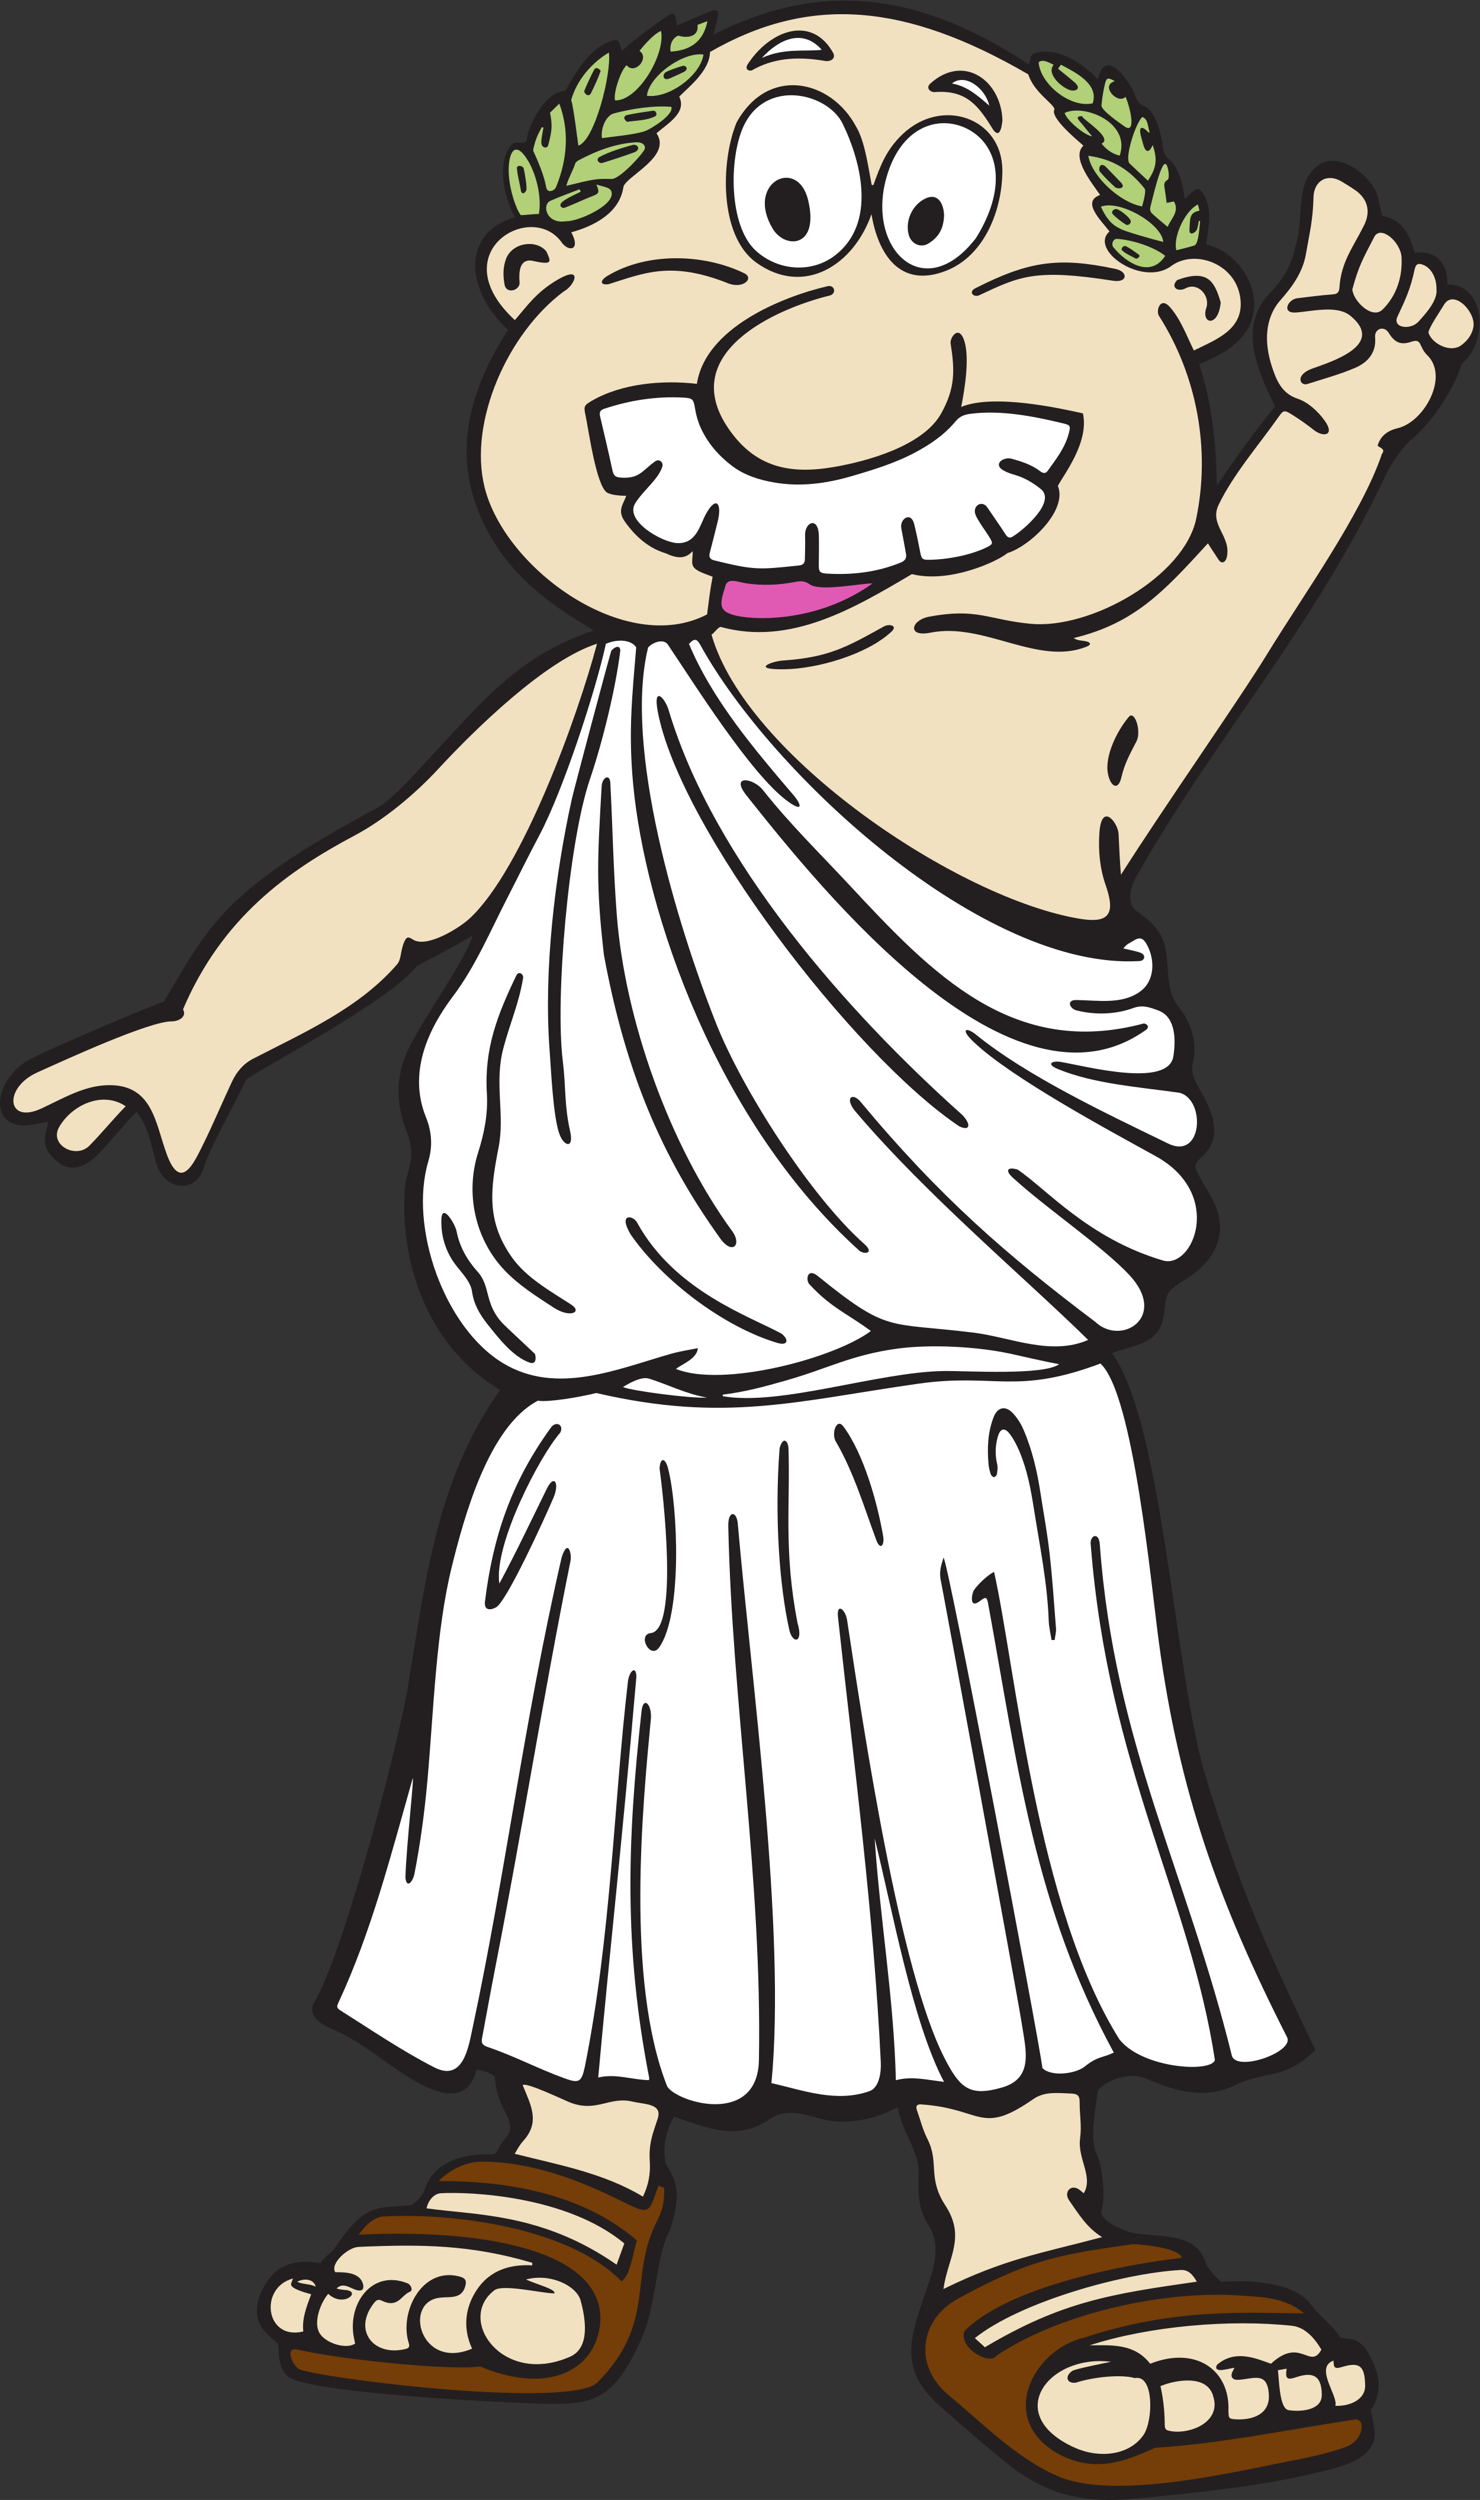
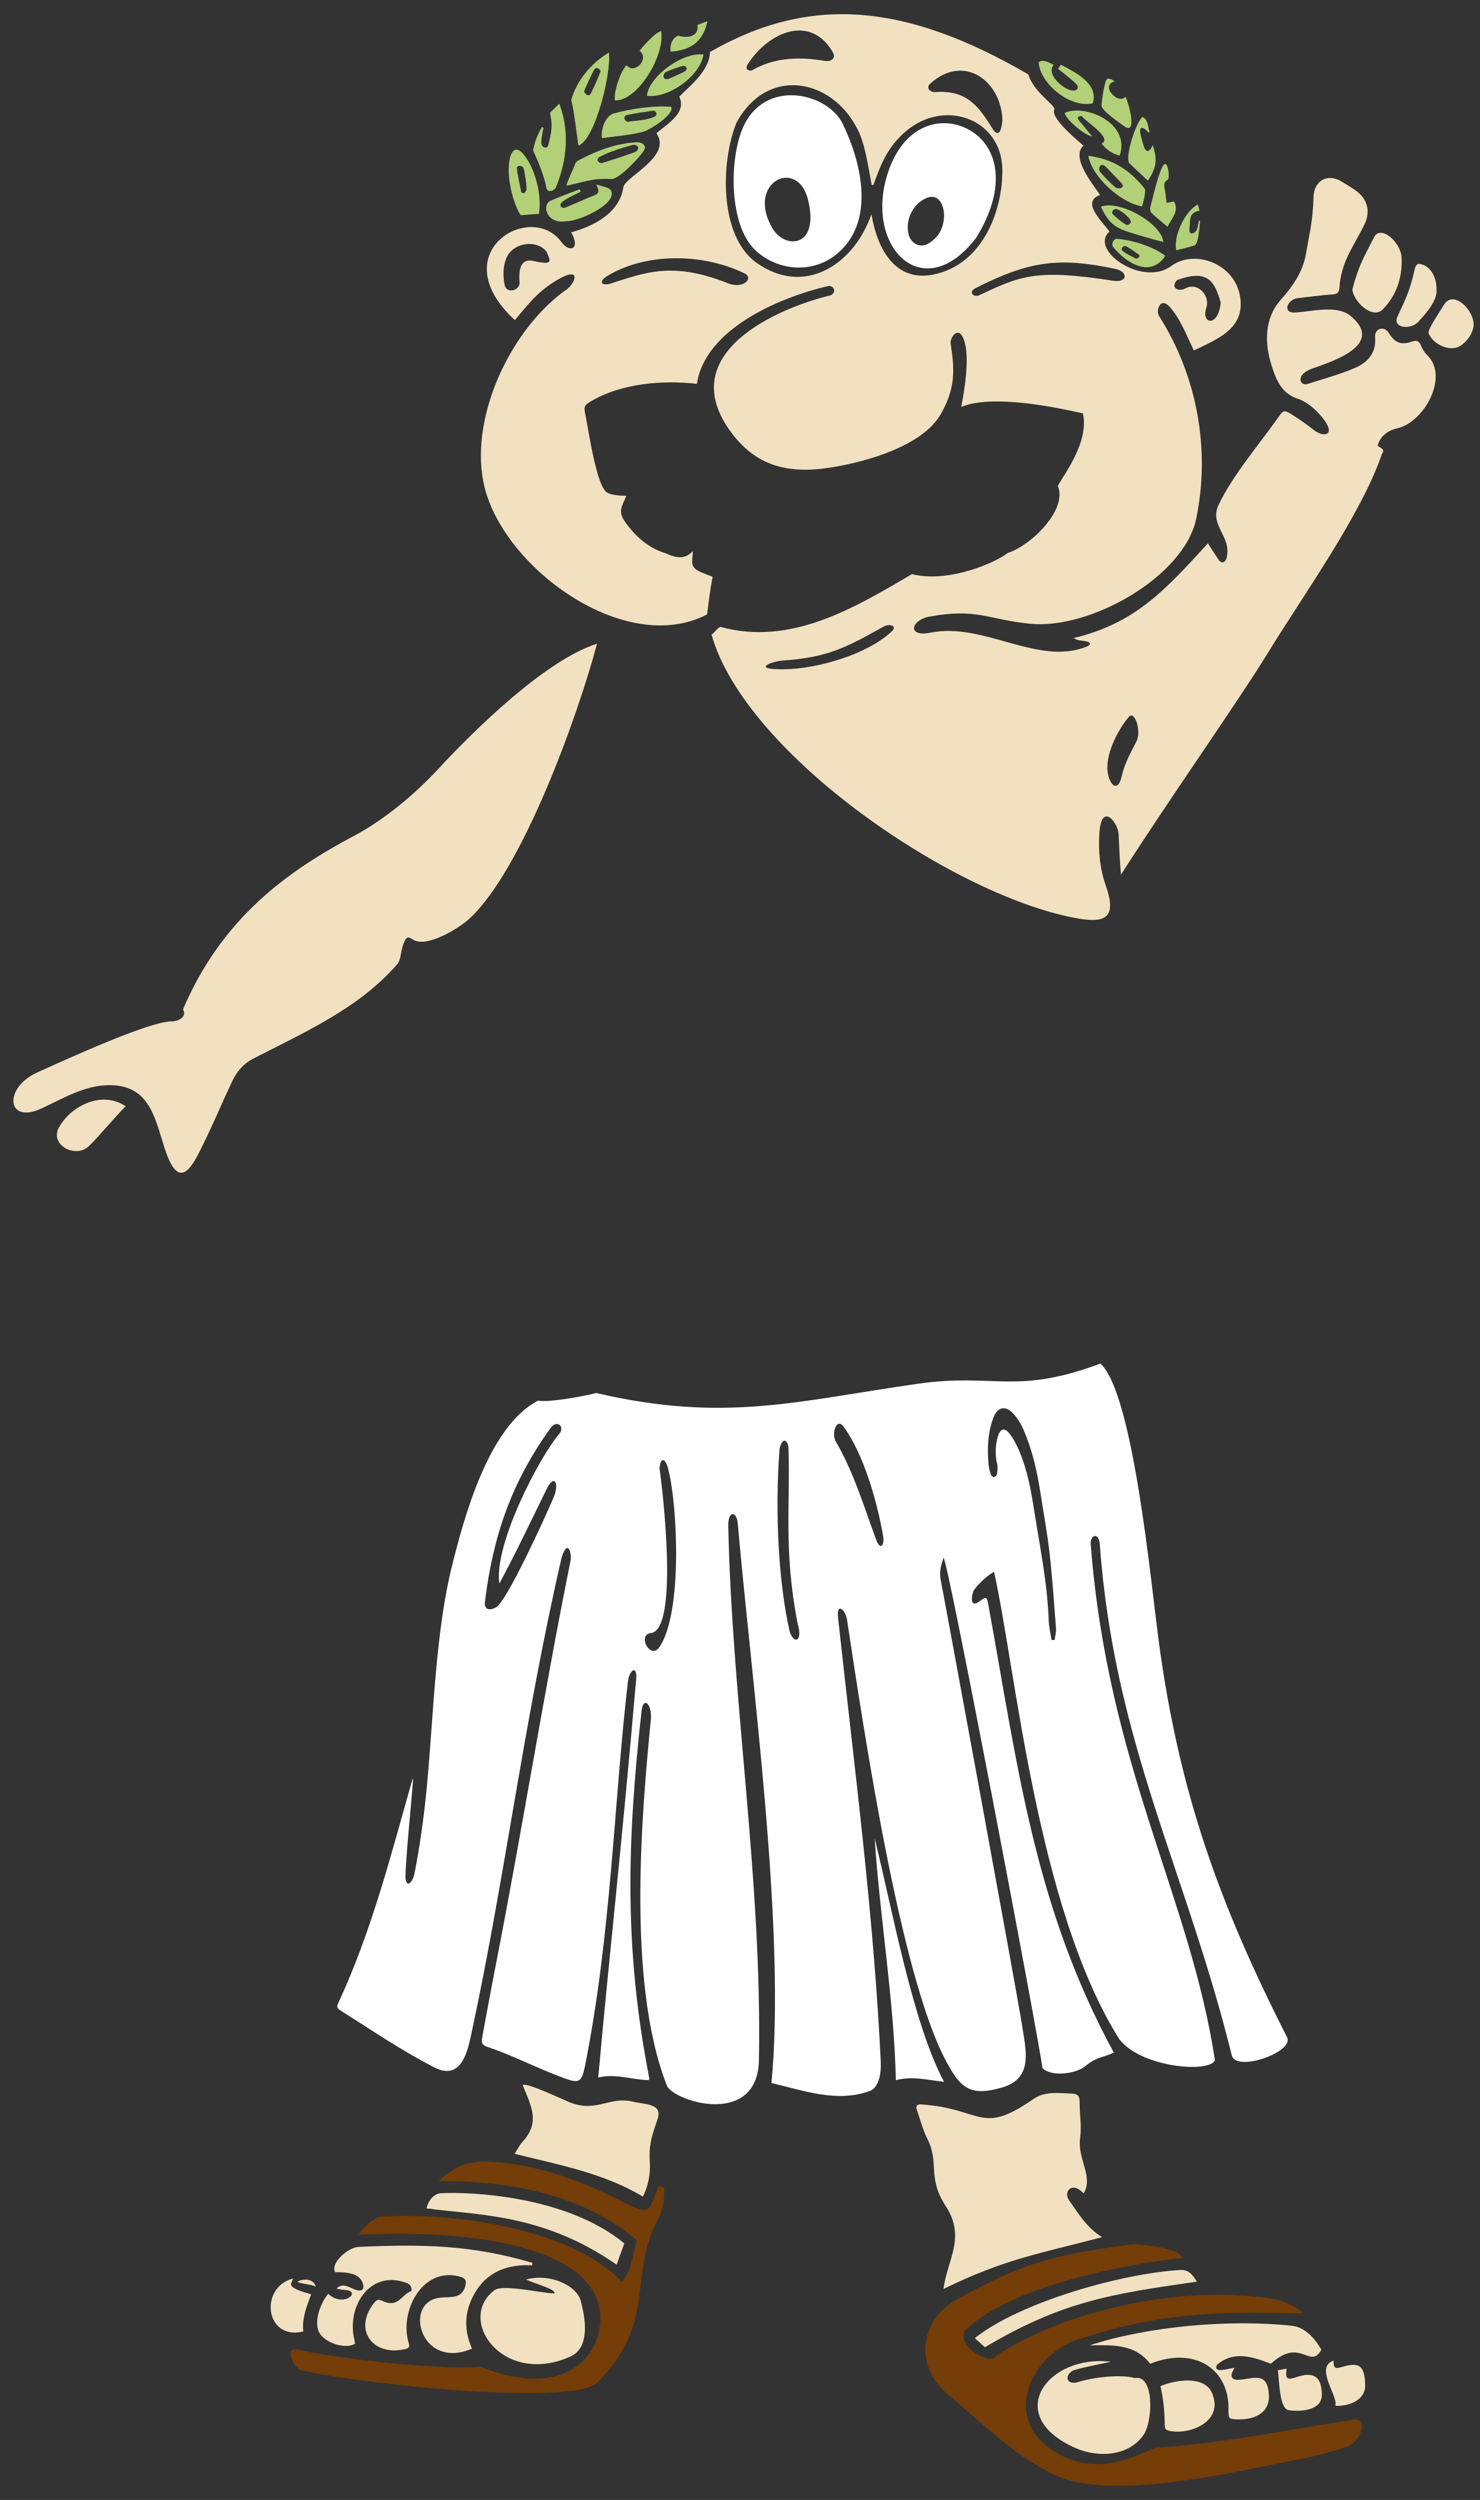
<svg xmlns="http://www.w3.org/2000/svg" viewBox="0 0 518.24 874.987" height="874.987" width="518.24" xml:space="preserve" id="svg2" version="1.1">
  <rect x="0" y="0" width="518.24" height="874.987" fill="#333333" stroke="none" />
  <defs id="defs6" />
  <g transform="matrix(1.333,0,0,-1.333,0,874.987)" id="g10">
    <g transform="scale(0.1)" id="g12">
-       <path id="path14" style="fill:#231f20;fill-opacity:1;fill-rule:evenodd;stroke:none" d="m 2882.93,6356.52 c 4.08,9.66 6.7,16.82 10.07,23.6 26.75,45.39 83.49,-47.21 87.77,-65.08 5.63,-12.4 9.61,-22.93 24.47,-29.72 34.07,-13.09 47.09,-84.71 50.15,-113.18 2.56,-9.38 5.43,-17.28 12.87,-24.64 30.98,-22.62 39.86,-75.29 43.87,-106 6.72,6.32 12.99,12.01 19.03,17.95 10.27,10.1 18.98,11.26 27.08,-0.19 28.93,-41.04 16.08,-91.94 10.22,-137.04 99.22,-22.38 171.17,-155.08 93.52,-243.51 -32.92,-37.5 -68.51,-51.35 -111.8,-71.03 33.8,-104.11 45.3,-210.52 46.32,-319.16 50.98,75.99 95.78,137.14 152.82,208.69 -45.16,91.77 -99.37,210.05 -12.28,298.58 33.49,34.09 55.98,73.28 65.74,121.22 25.11,77.63 -3.88,169.22 62.07,214.33 51.26,35.08 128.99,-23.88 150.21,-71.6 7.01,-15.73 10.23,-45.83 16.19,-62.09 21.21,-7.51 62.3,-9.19 84.57,-97.46 79.49,9.84 88.5,-58.68 85.94,-82.68 102.83,-0.17 108.8,-151.39 37.57,-208.8 -8.75,-39.78 -63.39,-141.94 -133.57,-200.48 -26.4,-24.28 -45.52,-54.26 -62.6,-85.2 -189.73,-406.12 -456.29,-701.16 -660.57,-1065.06 -14.21,-26.52 -23.93,-68.51 5.45,-88.09 101.91,-67.88 66.96,-127.52 87.68,-208.73 3.85,-15.1 11.5,-30.51 21.43,-42.52 31.19,-37.67 49.1,-93.99 36.64,-142.44 -6,-23.21 0.82,-43.12 12.05,-62.54 32.95,-57.09 74.57,-131.79 9.53,-189.1 -17.2,-15.15 -19.01,-20.95 -8.56,-41.87 11.23,-22.47 25.07,-43.61 37.07,-65.7 49.36,-90.85 6.62,-167.78 -76.53,-216.28 -62.98,-36.68 -38.27,-57.24 -54.9,-110.13 -18.32,-58.11 -82.25,-59.91 -131.34,-79.3 135.31,-187.36 163.71,-846 247.37,-1116.35 85.29,-275.56 144.15,-416.25 287.04,-714 -88.78,-82.37 -125.85,-50.02 -213.23,-92.76 -77.68,-37.98 -159.38,-13.49 -233.81,18.93 -38.81,16.89 -99.07,-1.97 -124.08,-31.19 -6.17,-43.36 -23.5,-127.795 -3.22,-168.791 14.57,-29.492 23.49,-114.218 13.24,-144.179 -9.61,-28.184 47.83,-50.899 67.99,-57.871 58.78,-20.352 180.33,8.418 205.68,-84.981 1.67,-6.133 23.2,-34.805 39.88,-47.207 70.6,4.649 190.85,1.973 236.64,-60.742 22.52,-30.899 56.5,-52.891 75.91,-85.449 29.7,-8.809 59.02,10.586 93.93,-85 12.12,-33.164 9.26,-73.965 -13.24,-105.332 1.63,-11.797 11.78,-51.328 9.78,-70.391 C 3604.08,100.742 3503.91,82.441 3451.84,69.981 3307.38,35.41 3133.48,17.949 2984.03,3.516 2845.23,-9.883 2746.48,13.398 2639.81,100.43 c -58.52,47.734 -115.74,97.148 -172.17,147.383 -105.57,94.042 -77.73,173.496 -41.37,283.066 21.53,64.805 52.52,131.074 10.35,194.473 -23.57,35.41 -26.56,88.925 -23.82,130.839 3.78,57.735 -44.85,111.875 -54.72,175.389 -58.04,-32.83 -135.28,-47.986 -197.84,-31.678 -44.13,11.488 -95.61,29.888 -136.56,1.208 -87.62,-61.383 -164.34,-23.493 -253.33,5.12 -21.58,-39.121 -30.04,-79.16 -21.73,-121.914 15.47,-30.957 50.43,-62.441 11.05,-175.8 -40.41,-77.11 -31.19,-192.383 -78.52,-293.985 -74.99,-161.074 -126.4,-166.914 -284.7,-161.035 -104.91,3.887 -545.688,26.113 -629.774,64.727 -32.848,15.058 -34.16,54.57 -36.129,91.211 -12.984,16.64 -76.152,43.984 -48.891,126.543 31.653,75.996 81.516,99.179 159.559,85.957 10.508,16.035 29.605,26.836 40.328,42.714 77.891,115.45 106.844,100.938 200.117,109.649 14.71,10.234 30.67,27.226 34.26,41.23 25.96,79.922 113.88,93.828 176.64,91.817 11.48,0.449 11.95,5.996 17.09,16.543 16.5,34.179 49.12,36.191 16.37,96.293 -15.48,28.37 -23.63,58.78 -26.38,90.87 -9.36,9.63 -32.81,17.39 -47.89,19.05 -24.42,-104.24 -124.23,-53.17 -172.29,-23.91 -66.61,40.57 -126.585,94.22 -198.007,126.35 -21.953,9.84 -75.652,30 -57.902,71.29 78.543,125.17 224.559,688.92 248.369,832.89 45.43,275.02 74.49,542.99 241.75,777.66 -180.24,108.18 -260.77,313.26 -250.99,518.92 3.06,64.32 35.68,83.17 4.45,163.25 -27.19,69.74 -28.17,140.59 4.12,209.68 37.72,80.71 150.88,235.49 170.08,300.96 -49.81,-30.26 -115.43,-61.96 -148.02,-81.27 -72.11,-91.71 -397.173,-260.54 -446.708,-296.62 -23.164,-51.42 -95.547,-178.05 -110.45,-229.57 -20.629,-71.33 -105.277,-63.48 -126.234,11.82 -11.086,39.88 -22.93,103.33 -51.941,132.77 -25.942,-25.69 -71.223,-81.55 -96.77,-107.64 -41.625,-42.58 -83.23,-56.16 -125.484,-8.49 -28.379,32 -16.703,54.7 -8.727,90.44 -18.984,-3.22 -46.855,-9.87 -64.727,-9.65 -99.027,1.2 -73.043,136.24 29.297,179.91 44.567,23.94 323.911,143 338.586,144.47 115.379,193.59 151.137,291.34 559.239,508.66 45.059,25.48 108.259,99.28 146.039,139.56 135.33,144.35 227.96,261.29 423.98,326.96 -63.98,40.5 -184.31,106.24 -261.68,231.87 -82.78,134.44 -121.52,313.66 36.84,557.45 -111.59,102.19 -124.47,254.62 18.43,296.3 -22.69,35.33 -47.61,123.27 -18.9,176.01 9.67,17.78 15.21,21.53 35.3,19.09 9.8,-1.19 13.86,3.98 14.81,11.58 4.85,38.27 50.38,121.89 96.08,123.52 3.85,0.15 8.34,7.2 10.96,11.94 25.3,45.83 63.13,105.22 116.75,120.88 15,4.38 17.82,0.73 21.59,-15.07 0.8,-3.29 2.45,-6.36 4.39,-11.25 38.63,34.05 74.71,60.71 117.32,90.02 16.92,11.65 22.2,8.59 24.89,-11.97 0.47,-3.44 1.08,-6.88 1.88,-12.07 29.5,12.13 58.24,25.91 87.88,37.62 16.73,6.63 22.77,1.34 19.46,-16.45 -2.71,-14.5 -7.3,-28.67 -11.58,-45.02 262.81,133 520.41,126.13 828.44,-78.05 6.99,13.77 1.84,22.07 12.97,28.67 67.3,22.25 140.13,-36.31 167.69,-67.1 v 0.01" />
-       <path id="path16" style="fill:#ffffff;fill-opacity:1;fill-rule:evenodd;stroke:none" d="m 1159.4,3361.16 c -1,-38.73 8.77,-74.74 29.79,-107.39 15.56,-24.2 46.69,-51.07 50.77,-80.86 4.52,-33.05 20.06,-59.94 40.55,-85.66 28.28,-35.47 66.5,-85.47 110.55,-100.92 17.12,-5.98 17.8,11.44 14.17,22.83 -0.17,0.55 -76.26,71.13 -84.59,79.94 -48.86,51.64 -31.16,97.23 -65.79,135.61 -27.86,30.9 -47.41,65.36 -55.63,106.93 -3.77,19.15 -38.67,76.52 -39.82,29.52 v 0 z m 497.4,-38.6 c 84.25,-121.58 245.42,-243.07 385.5,-284.63 26.33,-7.83 31.37,7.28 11.27,24.1 -83.65,45.84 -280.89,111.68 -379.73,291.52 -9.83,19.78 -51.39,26.51 -17.04,-31 v 0.01 z m -156.31,-183.91 v 0 c 30.41,-19.69 -2.92,-36.17 -46.02,-7.97 -46.09,30.18 -93.02,59.38 -131.08,100.2 -76.57,82.04 -101.12,201.6 -67.3,307.38 16.22,50.74 26.04,101.66 22.82,155.33 -7.03,117.2 27.77,205.82 76.75,307.84 7.64,15.87 20.02,3.59 18.6,-4.98 -11.27,-68.43 -35.43,-120.8 -52.32,-186.02 -23.87,-92.15 4.88,-171.2 -12.23,-259.2 -20.58,-105.95 -33.67,-191.19 34.58,-287.89 38.31,-54.3 101.32,-89.18 156.2,-124.69 z m 227.19,1558.08 c 56.46,-305.19 512.56,-901.97 791.76,-1089.79 28.79,-14.03 32.11,4.47 9.01,29.13 -306.34,273.22 -653.88,668.6 -771.69,1062.52 -10.49,35.09 -41.41,64.81 -29.09,-1.86 h 0.01 z M 1497.72,3593.42 c -15.86,70.7 -10.55,114.01 -19.44,186.01 -20.1,162.68 14.68,572.72 71.7,739.58 31.31,91.63 67.56,236.28 79.61,338.18 -2.77,16.54 -17.93,4.9 -23.49,-1.26 -2.25,-2.48 -98.66,-366.03 -103.76,-388.98 -45.33,-204.27 -74.2,-452.15 -58.65,-660.13 3.89,-51.86 9.29,-176.02 26.04,-220.98 11.97,-32.18 38.38,-38.94 27.99,7.58 v 0 z m 82.76,906.71 v 0 c 1.28,22.11 21.4,34.37 22.82,7.76 6.12,-116.59 7.76,-226.78 16.86,-345.29 21.19,-275.82 138.01,-604.83 303.36,-831.28 26.64,-36.43 -0.84,-65.19 -34.54,-14.83 -152.05,212.49 -246.09,434.27 -302.63,740.55 -21.43,186.68 -16.68,253.17 -5.87,443.09 z m 1429.95,-640.11 v 0 c -351.62,-252.15 -847.45,360.79 -1049.25,615.13 -44.36,55.78 17.89,46.19 42.7,14.81 70.43,-89.04 150.36,-167.03 227.75,-250.19 216.97,-233.16 429.34,-455.04 772.98,-363 9.41,-0.79 15.71,-9.66 5.82,-16.75 z m -151.94,-814.14 c -98.19,-42.66 -203.73,7.11 -301.31,19.16 -228.16,28.03 -222.45,-2.05 -409.41,148.94 -27.32,22.02 -31.91,-10.85 -21.63,-21.97 57.56,-62.32 99.53,-76.72 161.51,-122.73 -96.25,-72.07 -388.82,-149.22 -512,-99.61 15.01,12.5 55.35,26.09 57.52,54.65 -24.08,-4.67 -48.46,-8.54 -72,-15.26 -140.41,-40.13 -299.16,-108.75 -439.3,-24.49 -154.61,92.97 -248.2,357.03 -196.67,530.47 11.56,38.94 9.34,76.94 -6.37,115.91 -45.67,113.36 1.67,225.36 71.33,317.54 58.83,77.84 98.57,172.54 143.23,259.26 27.26,52.97 56.07,111.87 83.31,162.91 60.74,113.79 146.67,373.88 174.94,503.07 32.22,13.55 67.29,10.2 79.6,-9.55 -10.93,-130.94 -20.76,-222.16 -8.07,-358.63 31.38,-336.8 219.14,-888.76 595.79,-1226.74 15.87,-9.1 37.12,-3.81 10.91,19.51 -142.42,126.39 -320.71,407.03 -388.37,577.7 -104,262.41 -243.44,725.34 -178.99,987.91 12.14,14.07 40.99,23.83 51.79,7.79 69.77,-103.52 217.06,-338.83 312.92,-410.09 42.39,-31.57 39.65,-11.5 17.22,14.72 -101.34,118.6 -213.34,250.19 -274.56,397.03 14.34,15.39 20.6,14 30.1,-3.25 185.77,-337.32 742.95,-854.2 1153.68,-829.45 14.04,0.85 17.46,16.72 1.32,22.18 -13.49,4.57 -27.67,7.05 -44.08,10.96 11.62,13.84 12.37,11.12 26.99,20.52 15.11,9.72 24.59,7.25 33.54,-8.21 22.45,-38.79 23.72,-95.56 -15.54,-124.82 -47.69,-35.57 -112.51,-23.67 -169.02,-22.93 -26.03,0.25 -17.43,-22.71 1.52,-27.43 48.44,-12 101.16,-10.85 149.03,6.47 24.39,8.83 43.83,1.61 66.29,-6.97 46.12,-17.73 44.8,-80.14 38.6,-119.88 -13.09,-83.82 -230.52,-25.87 -296.19,-14.69 -21.81,3.72 -39.6,-5.45 -6.75,-18.97 94.61,-38.9 216.51,-47.55 318.5,-61.97 70.08,-16.68 62.2,-181.08 -32.31,-131.97 -157.2,76.5 -366.66,174.74 -501.91,284.67 -24.06,19.56 -43.36,16.27 -6.42,-18.95 99.04,-94.6 353,-230.9 478.67,-300.35 180.39,-99.75 98.12,-297.23 18.81,-273.81 -195.53,57.79 -306.33,188.36 -381.49,238.51 -25.24,8.03 -34.43,-1.21 -13.24,-20.64 88.08,-80.76 236.16,-180.92 305.82,-255.08 103.96,-110.68 -19.73,-188.53 -88.05,-124.45 -232.64,175.43 -409.6,328.44 -619.43,581.02 -22.63,22.67 -39.02,4.49 -10.31,-29.28 185.78,-218.56 443.71,-435 610.48,-598.73 v 0" />
-       <path id="path18" style="fill:#ffffff;fill-opacity:1;fill-rule:evenodd;stroke:none" d="m 2170.05,5058.11 c -16.23,1.09 -19.35,5.48 -19.17,21.64 0.25,25.73 0.74,51.48 0.21,77.2 -1.09,52.23 -37.42,36.44 -36.26,1.32 0.7,-20.93 -0.13,-41.89 -0.55,-62.82 -0.19,-9.71 -4.51,-14.98 -15.15,-16.11 -106.39,-11.42 -118.31,-12.38 -223.04,13.37 -10.93,2.67 -14.46,8.93 -11.56,19.92 7.19,27.21 13.95,54.51 20.74,81.82 11.71,46.94 -3.39,69.08 -30.2,21.28 -17.22,-30.67 -25.16,-80.42 -76.96,-77.57 -40.45,2.22 -137.36,58.73 -109.71,103.95 21.37,34.93 61.25,62.93 71.58,97.32 3.02,10.04 -7.45,21.68 -19.98,12.57 -33.01,-24.05 -40.62,-45.2 -88.75,-42.02 -16.56,1.09 -19.71,6.13 -23.16,22.36 -9.91,46.54 -21.28,93.6 -32.05,140.04 -2.43,10.47 2.54,15.53 11.85,18.62 67.31,22.26 136.25,32.89 207.17,29.07 25.29,-1.35 26.75,-4.6 30.87,-29.68 2.88,-17.5 8.03,-35.18 15.49,-51.25 18.54,-39.94 47.48,-72.8 82.08,-98.79 31.74,-23.87 69.93,-36.19 109.41,-43.05 69.47,-12.09 136.7,-3.16 204.08,16.49 58.28,16.99 115.77,34.53 169.52,63.55 39.4,21.27 75.5,46.3 104.08,80.84 10.6,12.8 23.2,17.39 38.67,19.36 81.07,10.29 166.54,-6.53 245.35,-25.61 17.32,-4.2 17.61,-7.27 13.34,-24.36 -9.59,-38.37 -33.4,-68.67 -55.84,-99.8 -6.51,-9.04 -13.69,-5.54 -20.14,-0.66 -22.01,16.64 -47.66,25.03 -73.67,32.23 -23.59,6.52 -50.84,-14.89 -21.91,-30.75 9.37,-5.15 19.78,-8.71 30.1,-11.7 25.24,-7.35 47.26,-20.57 67.46,-36.8 41.24,-33.13 -44.86,-107.58 -74.21,-125.21 -8.22,-4.95 -13.47,-1.6 -18.74,6.66 -15.09,23.75 -31.6,46.6 -47.27,69.98 -13.89,20.75 -39.92,4.54 -31.34,-18.64 5.71,-15.46 28.24,-45.24 37.73,-61.14 8.63,-14.44 7.83,-16.82 -7.66,-24.47 -42.85,-21.19 -104.94,-32.66 -153.42,-33.09 -16.45,-0.17 -18.58,3.27 -21.71,19.75 -4.69,24.7 -9.85,49.32 -15.79,73.72 -8.59,35.17 -38.59,13.39 -34,-10.6 4.26,-22.34 8.45,-44.7 12.41,-67.09 1.92,-10.84 -2.19,-18.07 -12.86,-22.54 -62.03,-25.89 -130.23,-33.78 -197.04,-29.31 v 0 z m -168.57,1353.96 c 45.67,49.92 107.87,77.34 157.12,21.13 -45.78,-5.06 -98.38,5.23 -157.12,-21.13 v 0 z m 499.29,-67.3 c 34.16,28.16 87.84,-12.29 97.96,-58.11 -30.07,25.96 -57.3,50.88 -97.97,58.11 h 0.01" />
      <path id="path20" style="fill:#753d07;fill-opacity:1;fill-rule:evenodd;stroke:none" d="m 942.117,696.445 c 16.699,22.832 38.313,46.387 64.893,47.832 191.2,10.528 491.35,-31.757 625.54,-170.214 24.22,16.66 29.87,74.414 40.54,107.207 -176.37,153.027 -429.19,155.742 -520.86,156.132 29.02,29.649 71.73,51.289 116.03,50.957 129.33,-1.015 253.16,-48.086 367.88,-105.351 73.67,-36.66 67.24,-29.024 93.66,42.285 1.66,-0.293 13.33,-5.605 14.98,-5.898 0.01,-34.668 -2.13,-54.219 -18.8,-86.836 -76.55,-149.825 0.51,-265.02 -157.27,-424.805 -74.58,-66.582 -685.394,5.664 -779.476,34.141 -19.527,5.918 -43.125,61.035 -8.484,53.164 130.93,-29.825 417.48,-55.586 479.88,-44.297 166.85,-69.883 274.51,-17.285 305.8,68.281 21.97,60.078 16.42,137.676 -76.46,195.098 -135.93,84.004 -392.33,90.625 -547.853,82.304 v 0 z M 2786.5,117.676 c 89.39,-44.004 161.74,-20.059 247.63,19.316 171.46,10.449 346.22,47.5 526.75,74.531 27.79,-0.253 19.61,-55.742 -24.59,-71.914 C 3474.61,117.031 3410.24,106.797 3346.31,93.75 3194.98,62.891 2913.62,2.617 2776.81,63.105 2669.34,110.645 2580.89,201.406 2491.25,275.84 c -91.47,75.918 -75.86,196.875 24.16,251.973 195.59,107.734 276.48,117.226 460.17,143.828 20.26,-0.215 122.81,-9.161 129.29,-35.977 -156.05,-17.5 -456.94,-76.328 -571.73,-192.5 -14.82,-46.055 68.82,-89.609 83.37,-65.019 168.37,113.3 445.93,174.414 650.33,158.046 48.31,-3.886 108.23,-3.828 158.79,-46.152 -146.09,0.645 -338.48,15.488 -577.33,-63.75 -134.53,-30.156 -234.26,-218.203 -61.8,-308.613 v 0" />
-       <path id="path22" style="fill:#ffffff;fill-opacity:1;fill-rule:evenodd;stroke:none" d="m 1898.71,2902.19 c 60.02,7.48 109.16,20.94 167.5,37.61 109.2,31.22 170.41,66.74 290.15,83.11 89.97,12.27 214.01,5.25 300.23,-13.81 41.21,-9.12 83.79,-19.16 125.6,-27.05 -41.25,-29.96 -242.27,-17.07 -302.15,-17.81 -172.95,-2.15 -429.54,-92.62 -581.45,-66.11 0.04,1.36 0.08,2.71 0.12,4.06 v 0 z m -41.8,-7.58 c -36.66,-3.38 -198.82,17.58 -220.5,27.64 16.46,9.9 48.25,28.18 68.18,22.09 45.75,-13.95 98.62,-40.82 152.31,-49.73 h 0.01" />
      <path id="path24" style="fill:#ffffff;fill-opacity:1;fill-rule:evenodd;stroke:none" d="m 2479.86,1097.87 c -43.7,4.84 -83.57,15.7 -126.52,4.26 -5.05,214.26 -41.76,423.87 -55.76,635.1 46.12,-184.96 99.68,-484.61 182.28,-639.36 v 0 z m -160.02,1433.46 c -15.45,88.69 -51.17,216.11 -104.57,287.65 -17.25,23.11 -32.31,-18.51 -19.58,-40.17 46.49,-79.18 74.39,-172.56 106.27,-258.69 10.18,-27.41 22.25,-13.97 17.88,11.21 v 0 z M 2073.5,2284.04 c 8.34,-36.66 37.68,-35.33 21.55,18.42 -36.9,189.26 -18.84,314.16 -23.82,458.73 -0.31,17.17 -13.44,34.9 -23.32,0.55 -13.92,-183.54 0.1,-364.61 25.59,-477.7 v 0 z m -340.92,424.26 c 7.94,-55.39 51.44,-424.1 -22.93,-432.13 -36.42,-3.96 -1.6,-70.7 21.9,-37.65 61.34,86.19 49.34,370.68 23.29,470.29 -7.29,27.93 -20.42,29.67 -22.26,-0.51 v 0 z m 1029.69,-450.31 c 2.71,-0.02 5.38,-0.04 8.09,-0.06 1.3,10.14 4.39,20.43 3.63,30.43 -5.01,65.64 -9.45,131.39 -16.85,196.8 -6.04,53.55 -15.89,106.66 -24.12,159.96 -8.82,57.05 -21.72,113.12 -44.86,166.17 -6.59,15.1 -15.98,29.8 -27.13,41.89 -19.55,21.2 -40.75,16.37 -50.97,-10.09 -15.49,-40.1 -17.09,-81.86 -13.27,-124.05 0.8,-8.86 3.09,-17.73 5.91,-26.21 1.05,-3.18 5.7,-7.34 8.49,-7.19 2.83,0.2 7.23,4.87 7.68,8.05 1.23,8.65 2.58,17.99 0.59,26.27 -5.94,24.65 -5.05,48.81 1.98,72.85 5.91,20.18 17.37,23.81 30.05,7.5 11.2,-14.39 19.8,-31.35 26.89,-48.28 19.83,-47.3 29.3,-97.38 37.24,-147.83 15.45,-98.24 35.73,-195.8 39.23,-295.66 0.6,-16.9 4.85,-33.7 7.42,-50.55 v 0 z m -1450.52,148.2 c -15.26,102.54 106.64,335.8 159.87,396.1 10.61,20.78 -11.11,31.75 -24.3,13.59 -103.86,-142.95 -152.37,-286.06 -173.29,-456.45 -2.82,-22.69 11.81,-24.8 28.71,-15.93 28.17,14.86 127.53,232.71 151.27,288.2 16.32,38.14 1.85,62.93 -17.6,23.44 -40.86,-82.89 -80.76,-167.74 -124.66,-248.95 v 0 z m 1553.66,100.16 v 0 c -4.66,26.25 22.02,38.55 23.79,0.68 38.15,-519.2 228.06,-859.28 346.57,-1339.76 11.06,-44.97 165.09,8.77 145.16,47.83 -178.21,350.43 -283.15,641.5 -336.65,1036.5 -20.77,153.6 -66.99,653.69 -153.62,732.27 -223.41,-83.6 -276.73,-24.18 -479.33,-53.05 -317.9,-45.27 -507.15,-102.89 -845.1,-24.32 -43.51,-11.05 -128.17,-25.02 -153.13,-20.11 -129.8,-67.62 -194.25,-306.37 -226.57,-437.21 -41.78,-169.34 -47.7,-383.73 -63.78,-560.59 -7.51,-82.63 -18.09,-162.44 -33.9,-243.82 -4.27,-22.04 -20.89,-40.82 -23.87,-10.43 1.87,77.46 25.04,281.64 18.58,258.39 -56.21,-197.89 -107.251,-398.96 -194.13,-586.11 -4.071,-8.75 -6.653,-13.98 3.621,-20.45 82.875,-52.24 159.679,-105 247.229,-150.08 76.63,-39.47 90.21,52.33 101.17,103.44 85.48,398.99 134.32,802.54 234.05,1235.92 17,51.11 26.65,7.6 23.27,-9.24 -71.64,-354.98 -127.31,-709.47 -196.79,-1063.44 -12.46,-63.51 -23.86,-127.24 -35.82,-190.88 -2.23,-11.89 1.24,-17.81 13.9,-22.14 72.76,-24.73 133.16,-57.45 204.42,-83.17 37.06,-13.4 43.18,-8.59 51.81,30.74 70.01,350.73 75.87,691.57 113.13,1011.1 3.14,28.01 22.01,44.69 22.26,12.83 -40.31,-466.21 -69.8,-714.53 -100.21,-1052.05 47.26,11.25 89.42,-6.39 133.06,-6.76 0.36,1.72 1.27,3.5 0.97,5.08 -66.88,342.25 -57.88,623.85 -20.28,963.59 4.39,39.71 26.88,19.46 24.72,-18.34 -21.07,-221.87 -67.46,-689.55 42.82,-967.03 26.25,-42.58 237.78,-104.763 240.86,69.59 8.43,473.15 -70.77,938.44 -80.53,1401.99 -0.84,40.82 21.99,40.43 24.98,6.25 36.38,-417.36 126.87,-1069.33 88.41,-1468.92 85.35,-19.73 170.42,-51.7 257.1,-21.39 26.98,9.44 31.29,51.51 30.13,76.21 -18.34,388.01 -70.48,782.23 -112.42,1168.66 -4.25,38.98 19.69,20.21 23.95,-7.9 44.91,-297.34 138.49,-920.72 255.64,-1149.59 41.23,-80.58 66.91,-101.73 150.78,-77.81 84.38,24.06 62.86,98.83 53.01,164.28 -10.58,70.19 -211.74,1162.36 -212.51,1162.91 -6.87,29.41 1.55,47.15 6.43,64.3 11.8,-7.58 249.26,-1257.41 259.8,-1340.3 23.54,-24 87.74,-14.61 110.36,3.48 35.41,28.34 44.16,21.74 77.07,37.07 -209.82,386.17 -252.15,752.68 -330.02,1178.44 -3.34,18.24 -5.99,19.14 -21.32,7.46 -30.69,-23.32 -20.84,21.62 -16.03,28.48 11.72,16.79 36.31,39.66 52.82,47.98 56.49,-251.03 111.85,-881.32 328.93,-1226.99 59.48,-76.89 241.71,-88.87 251.18,-54.76 -65.19,428.22 -280.13,769 -325.97,1351.17" />
-       <path id="path26" style="fill:#e05ab4;fill-opacity:1;fill-rule:evenodd;stroke:none" d="m 1921.89,4950.79 c -23.16,7.92 -29.69,18.13 -25.51,41.82 1.97,11.14 6.21,21.82 9.07,32.82 5.9,22.79 33.21,10.48 51.41,7.52 44.82,-7.31 89.44,-5.2 133.82,3.48 12.84,2.52 24.21,2.24 35.53,-6.16 27.46,-20.37 132.4,1.96 165.94,1.96 -148.22,-106.42 -323.38,-97.48 -370.26,-81.44 v 0" />
      <path id="path28" style="fill:#f1e1c1;fill-opacity:1;fill-rule:evenodd;stroke:none" d="m 330.137,3659.43 c -33.246,-34 -63.535,-71.41 -95.297,-103.57 -35.527,-35.9 -106.27,2.07 -79.442,48.94 33.125,57.88 113.836,95.82 174.739,54.63 v 0 z M 3048.34,298.867 c 38.1,16.27 123.68,31.836 138.71,-27.07 21.27,-65.957 -57.98,-98.887 -108.54,-91.484 -19.09,2.792 -18.81,5.722 -19.01,24.355 -0.32,29.687 -4.27,65.098 -11.16,94.199 v 0 z m 454.68,66.973 c 0.1,-19.61 3.78,-22.324 22.7,-16.543 46.91,14.316 59.36,1.387 60.35,-48.301 0.78,-41.074 -46.46,-55.625 -78.35,-53.691 8.21,26.093 -55.58,100.722 -4.71,118.535 h 0.01 z m -146.18,-25.137 v 0 c 3.55,-25.566 3.59,-101.094 28.2,-104.902 30.21,-4.649 87.48,-1.465 87.18,40.273 -0.34,53.809 -26.83,59.864 -67.3,46.27 -24.1,-8.106 -29.01,-4.258 -25.06,22.422 -9.06,-1.602 -17.4,-3.067 -23.02,-4.063 z m -438.65,22.149 c -16.05,-3.614 -92.51,-18.262 -101.51,-24.102 -19.93,-13.008 -15.41,-34.18 9.88,-30.703 45.21,15.078 120.28,22.285 154.26,11.973 51.27,10.527 48.3,-111.797 23.52,-148.555 -36.89,-54.785 -116.52,-62.813 -179.68,-34.824 -192.89,85.468 -71.62,246.797 93.53,226.211 v 0 z m 103.13,-5.176 v 0 c 121.2,47.871 210.07,-17.715 205.66,-123.731 0.38,-19.277 0.52,-21.152 19.9,-22.187 44.04,-2.344 89.07,13.476 86.26,64.512 -3.51,63.554 -41.44,40.8 -81.01,39.238 -15.72,-0.645 -21.19,9.18 -13.73,22.871 1.07,1.934 1.97,3.984 4.34,8.809 -9.18,-1.563 -26.51,-5.762 -35.34,-6.094 -11.45,-0.449 -16.01,4.961 -10.25,13.945 48.09,41.738 105.06,15.352 141.55,2.656 77.73,72.285 102.31,-17.578 132.42,36.973 -17.37,29.785 -42.93,59.004 -77.14,62.676 -163.03,17.617 -376.36,-0.84 -531.35,-51.231 58.44,0.098 117.15,5.274 158.69,-48.437 z m 122.7,215.508 c -226.2,-32.246 -354.95,-52.383 -556.81,-172.207 -8.55,7.793 -16.72,15.195 -26.43,24.023 118.54,94.375 386.2,170.059 539.81,178.809 20.04,1.152 30.99,-9.766 43.43,-30.625 v 0 z m -1745.99,42.793 c -59.37,3.574 -111.61,-13.829 -144.8,-63.204 -31.91,-47.46 -38,-101.425 -13.15,-155.449 -137.79,-58.789 -182.95,126.68 -81.66,134.004 23.07,2.793 55.93,-5.137 64.53,32.735 3.22,14.238 -2.84,19.414 -17.58,23.105 -97.54,24.434 -157.28,-94.766 -131.56,-175.449 2.64,-8.281 0.71,-12.891 -7.21,-14.942 -85.205,-21.972 -141.401,49.024 -83.377,121.289 5.394,6.719 10.621,9.668 19.917,5.118 42.52,-20.86 50.84,15.058 74.75,24.16 6.78,2.617 2.47,17.578 -7.3,21.484 -94.512,37.871 -158.481,-55.098 -140.86,-142.832 1.063,-5.234 2.129,-10.469 3.118,-15.332 -23.219,-16.367 -80.344,1.133 -94.766,29.883 -14.363,28.691 4.266,77.676 24.168,100.723 39.664,-37.442 88.723,6.328 45.355,10 -7.855,0.644 -15.703,1.425 -23.41,3.867 17.903,18.886 38.793,-1.914 55.93,-4.844 11.785,-2.031 16.457,3.926 13.641,15.723 -7.598,31.777 -47.707,32.07 -73.137,32.07 -14.184,23.125 33.695,65.195 61.133,66.387 165.418,7.226 295.748,5.918 456.588,-41.856 -0.1,-2.207 -0.22,-4.433 -0.32,-6.64 v 0 z m 127.22,-92.364 v 0 c -10.52,38.614 -79.07,72.657 -143.6,55.274 29.15,-13.282 79.5,-25.723 74.58,-36.504 -31.53,0 -135.28,25.058 -157.32,8.398 -101.52,-76.718 21.25,-253.183 199.02,-174.433 53.24,23.593 39.88,101.152 27.32,147.265 z m -696.012,35.996 v 0 c -2.656,16.231 -23.793,25.489 -48.136,13.653 9.148,-7.032 38.097,-5.938 48.136,-13.653 z m -11.836,-19.55 C 805.32,507.676 792.891,476.348 796.719,442.402 696.383,417.93 679.91,557.988 769.75,581.543 c -1.781,-5.996 -6.656,-13.516 -4.656,-17.93 5.097,-11.367 40.793,-19.863 52.304,-23.554 h 0.004 z m 802.368,77.675 h -0.01 c 3.93,10.918 16.9,47.207 20.24,55.84 -150.98,125.196 -404.8,136.035 -481.75,131.817 -18.23,-1.016 -33.29,-18.75 -37.75,-39.688 129,-18.105 304.68,-12.129 499.27,-147.969 z m 1227.2,187.559 v 0 c 25.71,43.652 -16.84,89.863 -9.72,143.945 4.64,35.371 -1.37,59.392 -1.2,96.642 0.07,16.03 -6.41,20.74 -22.45,21.29 -34.27,1.21 -69.11,6.23 -99.03,-14.51 -140.11,-97.211 -132.58,-24.85 -295.25,-14.03 -9.98,0.67 -14.66,-3.98 -10.89,-14.53 9.03,-25.35 15.45,-51.991 27.57,-75.76 32.42,-63.535 -0.79,-101.211 47.63,-175.547 54.73,-84.043 5.38,-138.828 -5.34,-218.945 161.85,79.218 249.6,92.148 416.73,136.191 -41.16,25.566 -62.36,62.285 -86.49,96.484 -15.95,22.579 6.27,45.547 28.92,26.485 2.55,-2.129 5.18,-4.199 9.52,-7.715 z M 1351.93,908.965 c 6.7,11.015 13.33,23.496 22.01,33.047 46.08,50.605 20.28,94.648 -0.9,147.248 8.43,8.55 105.54,-37.87 121.82,-44.53 72.07,-29.42 104.62,16.11 167.47,1.11 31.56,-7.54 78.64,-4.63 65.25,-44.96 -14.39,-43.478 -23.56,-65.665 -20.62,-113.204 1.9,-31.231 -3.26,-60.449 -18.06,-91.25 -102.59,61.992 -222.1,83.574 -336.97,112.539 v 0 z M 3206.64,5770.04 c -16.03,54.57 -33.26,88.41 -114.18,58.79 -19.14,-19.03 1.68,-32.55 22.15,-21.7 31.85,16.85 65.03,-19.23 54.18,-51.58 -14.27,-42.64 31.97,-52.13 37.85,14.49 v 0 z m -1771.21,133.59 c -25.95,32.56 -90.1,24.49 -106.41,-20.09 -8.09,-22.14 -7.73,-44.5 -3.53,-67.16 4.76,-25.59 41.25,-14.87 39.38,6.58 -2.11,24.13 -1.57,64.37 36.03,55.9 54.13,-12.2 45.21,-0.35 34.53,24.77 v 0 z M 2945.89,4523.57 c 8.29,35.93 22.6,61.31 39.41,93.79 13.79,26.62 -4.59,82.68 -19.96,64.52 -29.82,-35.06 -64.91,-103.04 -54.63,-150.96 7.09,-32.96 26.86,-43.76 35.18,-7.35 v 0 z m -885.16,283.2 c 85.95,1.23 216.47,38.41 281.11,98.81 17.36,16.24 -6.2,21.25 -20.01,13.58 -97.05,-53.75 -143.9,-81.03 -265.1,-89.44 -31.28,-2.16 -85.73,-24.26 4,-22.95 v 0 z m -97.85,1586.61 c -4.92,-10.62 1.09,-15.62 11.39,-14.61 53.74,31.43 116.72,38.82 195.17,24.84 11.81,-0.84 25.44,5.14 20,20.05 -56.8,103.66 -168.89,60.36 -226.56,-30.28 v 0 z m 670.37,-145.68 c -2.68,104.12 -101.28,176.45 -189.34,97.02 -13.16,-11.87 0.4,-23.31 11.73,-22.46 85.51,6.4 116.02,-38.51 154.28,-100.25 18.19,-23.11 22.05,14.96 23.33,25.69 v 0 z m 289.6,-420.63 c 39.74,-6.61 41.59,23.56 7.26,30.9 -150.11,32.01 -228.96,19.86 -368.5,-51.02 -16.36,-8.32 -7.38,-22.83 8.45,-19.16 107.97,50.52 147.26,71.43 352.79,39.28 v 0 z M 1600,5818.24 c 91.64,28.89 162.43,60.27 307.89,3.81 42.31,-19.79 74.68,11.08 47.47,24.38 -105.67,51.56 -255.25,56.09 -359.31,-6.57 -22.44,-13.51 -18.72,-26 3.95,-21.62 v 0 z m 689.22,183.56 v 0 c -46.31,-133.61 -177.3,-217.47 -302.95,-126.94 -97.81,70.47 -93.06,266.03 -51.49,367.27 82.17,149.82 247.88,113.63 313.99,-10.42 23.08,-37.76 32.46,-109 40.97,-153.12 1.47,-0.25 2.95,-0.5 4.44,-0.75 18.79,52.18 34.24,92.87 75.73,132.87 103.75,100 262.51,43.78 263.15,-93.14 0.49,-101.67 -45.15,-223.88 -147.06,-264.19 -122.62,-48.44 -179.58,44.59 -196.78,148.42 z m -564.79,212.41 c 29.59,25.43 80.48,54.4 59.79,95.96 20.69,22.07 80.33,66.74 80.85,117.39 260.97,149.75 511.64,129.76 835.96,-58.72 15.43,-47.62 65.71,-76.18 69.1,-91.48 -13.39,-21.46 58.96,-80.57 75.85,-95.77 -33.21,-30.84 22.77,-98.4 43.82,-129.48 -49.59,-17.76 1.79,-65.72 24.74,-95.92 -54.48,-47.4 83.74,-144.92 160.05,-92.19 59.57,46.91 170.3,10.72 183.41,-81.6 11.79,-82.97 -62.71,-109.5 -121.83,-138.65 -19.25,38.85 -33.84,80.64 -62.73,113.79 -25.16,28.91 -37.99,-8.79 -28.79,-23.2 99.9,-156.86 135.46,-350.43 97.59,-532.38 -31.52,-151.44 -277,-291.1 -435.43,-275.76 -112.14,10.84 -140.2,42.24 -266.63,18.54 -46.66,-8.75 -58.95,-54.4 4.43,-41.79 140.41,27.87 281.32,-87.88 409.3,-36.97 13.28,5.29 12.75,11.81 -4.44,14.84 -8.49,1.5 -19,1.02 -28.99,7.89 161.03,38.88 237.92,123.36 352.61,248.73 5.45,-9.28 21.59,-32.81 27.24,-41.97 7.54,-12.19 17.17,-9.87 21.62,2.81 15.22,57.33 -46.79,86.02 -20.74,140.35 38.18,79.52 106.88,158.83 156.97,230.07 12.54,17.82 15.16,19.44 33.27,8.23 20.78,-12.86 40.95,-26.97 60.12,-42.14 24.57,-19.46 56.31,-14.47 28.13,24.85 -18.04,25.18 -44.65,48.86 -70.93,57.49 -42.74,14.03 -56.63,49.82 -68.69,87.8 -18.48,58.37 -18.75,123.23 23.75,171.3 31.06,35.12 58.4,72.86 66.7,121.06 10.05,58.23 18.22,87.38 19.86,149.09 1.13,43.19 36.38,63.32 73.34,41.27 11.84,-7.07 23.64,-14.25 35.04,-21.99 33.51,-22.78 42.74,-56.07 24.71,-92.61 -28.53,-57.79 -60.44,-95.75 -64.95,-163.92 -0.84,-12.77 -5.24,-17.22 -18.36,-18.16 -31.05,-2.2 -61.97,-6.4 -92.9,-10.13 -24.34,-2.92 -42.02,-40.39 -2.34,-37.33 43.94,3.37 107.88,19.99 142.93,-9.05 91.2,-75.58 -48.4,-119.58 -100.36,-138.06 -46.87,-16.7 -32.32,-46.72 -13.42,-40.7 42.19,13.42 85.2,25.12 125.77,42.5 32.83,14.06 55.93,39.6 52.35,79.94 -2.04,23.26 23.53,31.74 35.82,11.74 15.69,-25.33 31.34,-32.83 60.16,-22.97 27.52,9.4 18.72,-13.99 40.7,-35.17 58.25,-56.11 -7.18,-175.2 -76.9,-191.88 -25.27,-6.05 -45.06,-18.66 -53.28,-46.13 10.39,-7.59 20.48,-9.64 11.46,-21.43 -52.74,-157.08 -209.02,-374.69 -297.76,-519.64 -78.99,-129.01 -264.14,-391.27 -387.81,-585.41 -2.89,31.38 -4.71,75.29 -6.21,106.76 -1.43,30.01 -45.28,86.26 -50.54,1.78 -2.92,-46.61 1.32,-92.2 16.8,-136.57 26.38,-75.49 8.22,-100.06 -67.16,-87.76 -320.61,52.2 -878.93,429.16 -968.4,746.25 7.8,4.73 15.13,17.5 23.44,20.4 184.03,-51.02 351.93,49.37 502.94,138.5 97.32,-24.65 222.37,31.55 251.18,55.32 59,17.89 158.53,112.43 132.19,176.18 14.97,29.29 82.78,114.37 65.8,190.5 -58.71,13.14 -234.9,52.18 -319.71,16.9 9.72,48.79 23.52,135.35 6.33,178.69 -14.32,35.84 -36.36,2.62 -34.1,-11.86 11.02,-70.99 12.39,-117.46 -25.06,-184.35 -47.72,-85.12 -194.32,-125.42 -283.3,-140.47 -115.67,-19.56 -205.39,-0.04 -274.73,100.48 -136.79,198.31 122.19,315.25 266.76,350.32 17.97,6.72 10.31,28.25 -6.59,24.31 -121.88,-28.38 -321.69,-110.45 -343.6,-256.5 -89.36,10.45 -197.08,1.41 -276.33,-44.67 -20.25,-11.8 -21.18,-14.76 -16.35,-37.36 8.03,-37.62 28.07,-185.11 56.58,-203.37 10.31,-6.61 35.47,-8.5 50.49,-8.54 -8.42,-23.82 -24.39,-38.89 -3.1,-68.51 27.47,-38.21 61.23,-68.94 107.81,-82.79 40.51,-19.36 56.83,-7.05 70.02,5.94 0,-28.59 -10.09,-40.79 20.92,-54.9 10.23,-4.64 20.96,-8.22 31.26,-12.22 -7.41,-38.96 -9.86,-63.26 -14.52,-98.89 -212.59,-111.24 -531.41,118.46 -584.68,334.39 -42.36,171.78 61.33,404.41 208.33,513.65 28.93,15.34 51.51,70.44 -16.56,30.57 -55.89,-32.65 -80.82,-70.13 -112.11,-105.91 -192.99,178.34 45.6,317.06 124.17,202.41 19.24,-24.37 49.2,-17.66 24.01,28.12 59.79,16.43 126.79,50.66 136.91,118.37 4.14,27.68 129.01,80.45 86.95,141.79 v 0 z M 3552.4,5804.06 v 0 c 2.87,-31.43 52.37,-79.18 79.19,-52.99 36.91,36.05 52.8,85.66 50.13,137.01 -2.15,41.08 -55.23,86 -71.86,53.71 -29.53,-57.5 -40.52,-74.87 -57.46,-137.73 z m 200.32,-114.81 v 0 c 10.62,-29.1 57.99,-51.88 85.4,-32.05 16.9,12.21 29.63,29.41 32.52,49.87 5.55,39.38 -53.34,99.47 -78.12,55.72 -6.49,-11.42 -43.16,-64.35 -39.8,-73.54 z m 20.75,115.34 h -0.01 c 0.41,30.37 -13.83,55.71 -34.65,63.96 -13.81,5.46 -19.58,2.29 -22.68,-11.87 -11.27,-51.62 -22.62,-75.9 -45.14,-123.86 -14.26,-30.4 34.57,-36.02 55.09,-13.39 18.87,20.83 50.84,55.61 47.39,85.16 z M 1043.48,4032.43 h -0.01 c 11.28,13.07 8.15,36.55 18.83,59.39 5.93,12.67 10.01,13.43 22.08,5.47 36.42,-23.99 122.98,30.74 149.4,55.25 139.31,129.27 284.4,532.5 334.5,721.31 -136.42,-43.49 -322.36,-226.58 -417.3,-329.1 -60.88,-65.76 -141.25,-133.04 -220.007,-174.77 -175.371,-93.05 -347.516,-215.5 -450.192,-456.03 11.129,-20.61 -12.816,-31.68 -29.621,-31.65 -59.711,0.07 -276.543,-99.59 -352.867,-133.9 -90.305,-40.53 -80.852,-137.09 9.977,-95.08 58.535,27.04 114.132,61.54 179.562,61.5 113.902,-0.06 120.586,-101.27 150.238,-181.54 36.321,-98.47 70.903,-23.74 93.434,21.66 28.242,56.81 51.18,112.2 77.91,169.03 11.899,25.32 29.516,46.82 55.027,59.98 133.75,69.04 278.61,132.31 379.039,248.48" />
      <path id="path30" style="fill:#b1d078;fill-opacity:1;fill-rule:evenodd;stroke:none" d="m 1781.69,6470.62 c 21.61,-7.44 54.99,-4.16 50.57,28.06 6.87,2.61 15.59,5.91 25.98,9.83 -9.31,-47.59 -38,-76.53 -96.65,-80.05 -2.94,20.07 5.65,35.97 20.1,42.16 v 0 z m 1209.77,-575.14 c -11.1,7.59 -21.7,16.26 -33.69,22.04 -6.66,3.22 -14.66,-6.7 -10,-11.06 9.61,-9.04 23.99,-14.71 35.52,-21.22 3.48,-1.97 14.45,5.87 8.16,10.24 h 0.01 z m -66.75,19.34 c -6.75,8.29 -0.08,22.68 9.49,22.07 38.58,-2.55 95.47,-19.84 126.7,-44.6 -38.77,-59.81 -103.23,-17.86 -136.19,22.53 v 0 z m 227.87,68.83 c -1.43,-11.05 -3.79,-60.49 -14.85,-64.02 -15.6,-5.02 -31.7,-8.6 -47.52,-12.68 -9.47,35.49 23.35,104.41 56.51,120.14 1.48,-5.64 2.83,-10.86 4.22,-16.19 -27.52,-5.54 -24.14,-19.85 -26.4,-48.38 -1.18,-14.87 8.37,-13.76 16.73,-5.61 4.88,4.74 6.62,20.25 7.77,27.13 1.19,-0.13 2.36,-0.27 3.54,-0.39 v 0 z m -182.24,-0.38 c -0.73,8.96 -31.34,33.41 -39.99,31.95 -7.48,-1.26 -11.9,-9.17 -6.67,-14.17 10.15,-9.74 21.25,-18.8 33.12,-26.34 6.44,-4.07 14.09,1.89 13.54,8.56 v 0 z m -78.48,38.04 v 0 c 12.58,-27.65 27.39,-47.36 50.03,-57.27 5.2,-5.69 94.34,-30.8 113.71,-35.21 -2.77,46.61 -113.68,111.78 -163.74,92.48 z m 175.15,-52.84 v 0 c 10.73,23.19 31.51,40.49 16.82,66.7 -6.78,-1.38 -12.68,-2.6 -19.15,-3.92 -1.77,13.09 -3.04,23.73 -4.72,34.29 -1.58,10 -4.89,19.42 7.35,26.49 6.01,3.47 1.81,37.61 -5.31,41.37 -12.91,6.82 -37.21,-102.67 -40.46,-114.36 -1.19,-4.28 0.53,-11.5 3.62,-14.47 12.46,-11.89 26.01,-22.62 41.85,-36.1 z m -122.74,116.69 c -12.76,13.22 -25.48,26.4 -38.17,39.63 -16.08,16.76 -22.7,-4.87 -15.87,-12.68 12.14,-13.91 25.22,-27.09 38.88,-39.49 6.82,-6.17 30.66,-3.54 15.16,12.54 v 0 z m 55.84,-63.07 c -57.93,9.96 -132.56,79.2 -141.2,132.89 64.47,-8.86 107.23,-35.61 147.8,-85.98 5.12,-6.37 -4.57,-39.52 -6.61,-46.91 h 0.01 z m 15.4,67.48 c -16.22,15.12 -32.36,30 -48.21,45.18 -1.91,1.84 -2.73,5.25 -3.22,8.08 -3.98,22.88 18.56,95.26 36.39,114.04 16.43,-5.5 14.4,-27.66 19.77,-40.68 -2.08,0.27 -3.42,0.04 -3.93,0.57 -17.52,19.02 -25.72,14.2 -19.09,-10.57 2.49,-9.21 4.6,-18.11 7.74,-27.07 7.17,-20.49 17.54,-9.84 23.02,4.24 13.83,-41 8.36,-61.79 -12.47,-93.79 v 0 z m -218.72,178.06 v 0 c 3.58,-17.63 50.86,-58.47 72.31,-61.67 -10.95,11.97 -20.95,26.34 -30.74,37.01 -11.93,13.01 -8.27,16.21 4.4,16.07 -3.78,-5.37 83.61,-57.52 50.9,-71.97 12.4,-15.96 27.97,-26.74 47.55,-31.68 29.88,87.11 -93.14,136.43 -144.42,112.24 z m 131.84,83.09 v 0 c -17.89,10.35 -21.82,9.81 -25.98,-6.74 -4.62,-18.43 -7.26,-37.44 -9.27,-56.38 -1.33,-13.08 48.69,-46.9 59.53,-54.8 34.88,-25.43 13.72,56.86 3.55,77.13 -19.76,-22.01 -67.96,30.2 -27.83,40.79 z m -141.86,43.46 c 38.92,-20.38 100.55,-51 83.53,-101.5 -60.23,-13.01 -138.03,51.95 -141.9,107.71 10.05,9.59 27.66,-0.68 39.3,-6.46 -21.4,-26.71 28.61,-65.28 47.39,-67.42 16.18,-1.81 22.24,8.27 9.18,19.87 -14.49,12.92 -29.85,24.89 -44.87,37.21 1.62,2.27 5.74,8.3 7.37,10.59 v 0 z m -1410.82,-273.5 c -2.04,9.36 -18.97,11.11 -18.1,1.11 1.81,-20.15 7.43,-39.02 10.67,-58.98 1.15,-7.15 8.22,-9.77 13.77,1.19 3.35,6.66 -4.54,48.32 -6.35,56.68 h 0.01 z m 39.69,-118.42 c -13.72,0 -35.59,-2.95 -47.45,-3.19 -11.89,13.94 -29.75,65.73 -31.72,108.88 -2.43,53.05 15.29,93.07 50.85,33.68 19.79,-33.05 36.47,-91.98 28.32,-139.37 v 0 z m 109.77,58.44 v 0 c -1.04,2.13 -2.07,4.25 -3.1,6.35 -25.46,-9.92 -51.27,-19.03 -76.2,-30.16 -23.92,-10.66 -10.23,-62.2 40.25,-53.68 29.89,-2.41 138.43,45.26 118.21,81.25 -4.56,7.61 -23.65,10.74 -38.03,15 8.55,-19.53 6.96,-23.58 -8.02,-29.4 -25.49,-9.88 -49.64,-21.62 -74.48,-31.27 -7.65,-2.99 -17.66,5.14 -7.85,14.33 10.32,9.69 36.04,20.86 49.22,27.58 z m -97.79,168.15 v 0 c -1.5,0.45 -2.99,0.91 -4.49,1.36 -2.03,-5.9 -16.59,-25.47 -22.75,-61.28 13.22,-28.66 29.17,-66.39 34.56,-97.15 2.7,-15.62 21.59,-9.22 25.69,1.01 11.86,29.77 46.41,118.48 8.53,219.16 -8.8,-8.63 -17.61,-17.24 -24.33,-23.82 6.35,-32.34 5.68,-46.13 -4.72,-85.25 -2.27,-8.49 -13.06,-8.52 -17.18,1.02 -3.32,7.64 3.18,35.96 4.69,44.95 z m 233.17,-45.67 c -26.35,-7.28 -61.59,-17.93 -85.56,-31.15 -12.1,-6.69 -1.39,-18.35 6.8,-15.88 27.95,8.51 55.7,17.74 83.21,27.58 19.47,6.99 10.64,23.65 -4.46,19.45 h 0.01 z m -173.13,-107.1 c 4.84,19.2 18.55,42.3 23.25,58.23 1,3.42 5.05,6.7 8.48,8.54 47.7,25.44 98.15,44.72 152.43,47.66 13.98,0.74 29.05,-8.05 19.04,-22.8 -12.97,-19.07 -64.92,-74.85 -85.04,-73.67 -41.31,1.51 -50.78,-1.58 -118.16,-17.96 v 0 z m 90.27,302.13 c -4.18,5.37 -12.64,11.58 -17.6,2.04 -9.27,-17.84 -17.88,-36.05 -25.44,-54.68 -2.06,-5.09 11.11,-19.57 17.79,-5.75 8.65,17.89 18.98,39.62 25.25,58.39 v 0 z m 21.5,47.86 c 7.16,-54.46 -36.84,-230.39 -80.13,-244.31 -1.74,9.85 -12.87,104.16 -18.92,119.37 14.09,51.57 53.61,97.98 99.05,124.94 v 0 z m 47.9,-181.84 c 24.74,3.53 53.1,3.48 74.43,14.9 5.64,3.64 1.58,15.3 -6.14,14.25 -22.47,-3.15 -44.94,-6.47 -67.14,-11.04 -10.67,-2.18 -11.83,-10.93 -1.15,-18.12 v 0.01 z m 46.52,-24.6 v 0 c 15.64,5.33 77.66,43.67 69.49,63.86 -45.95,4.19 -106.39,-5.3 -150.98,-17.28 -21.18,-5.69 -35.21,-41.43 -31.04,-64.89 29.97,4.32 85.39,9.06 112.53,18.31 z m -47.71,173.18 c 20.57,-26.21 61.49,18.19 33.79,37.7 10.77,13.88 38.57,45.83 56.6,52.19 11.75,-62.37 -61.16,-184.43 -120.92,-182.27 -5.23,17.86 14.82,79.28 30.53,92.38 v 0 z m 146.24,-2 c -14.08,-4.27 -28.1,-9.03 -41.48,-15.08 -12.21,-5.54 -10.55,-25.68 8.03,-17.66 12.55,5.44 25.1,10.93 37.3,17.09 14.44,7.3 5.25,18.38 -3.85,15.64 v 0.01 z m 55.55,30.07 v 0 c -54.22,7.28 -143.14,-56.85 -148.59,-108.28 58.09,-7.85 140.51,53.2 148.59,108.28" />
      <path id="path32" style="fill:#ffffff;fill-opacity:1;fill-rule:evenodd;stroke:none" d="m 2479.98,5998.39 c -0.65,29.73 -16.07,63.8 -54.28,41.67 -30.97,-17.93 -47.52,-56.68 -38.98,-91.21 6.19,-25 31.52,-37.38 53.09,-23.65 24.66,15.69 38.94,36.6 40.17,73.18 v 0.01 z m -357.01,39.85 c -27.49,115.57 -165.8,46.08 -92.99,-75 32.09,-53.34 122.86,-50.84 92.99,75 v 0 z m -171.14,191.23 c 57.37,129.89 222.22,91.34 262.05,9.17 50.17,-103.51 87.6,-262.01 -20.19,-345.07 -62.66,-48.3 -151.7,-40.24 -208.84,12.83 -70.94,65.95 -69.47,240.52 -33.02,323.07 v 0 z m 376.31,-133.14 c 42.06,151.06 158.73,170.09 231,118.31 65.2,-46.7 83.54,-148.81 4.79,-275.38 -136.41,-177.74 -287.77,-29.65 -235.79,157.07 v 0" />
    </g>
  </g>
</svg>